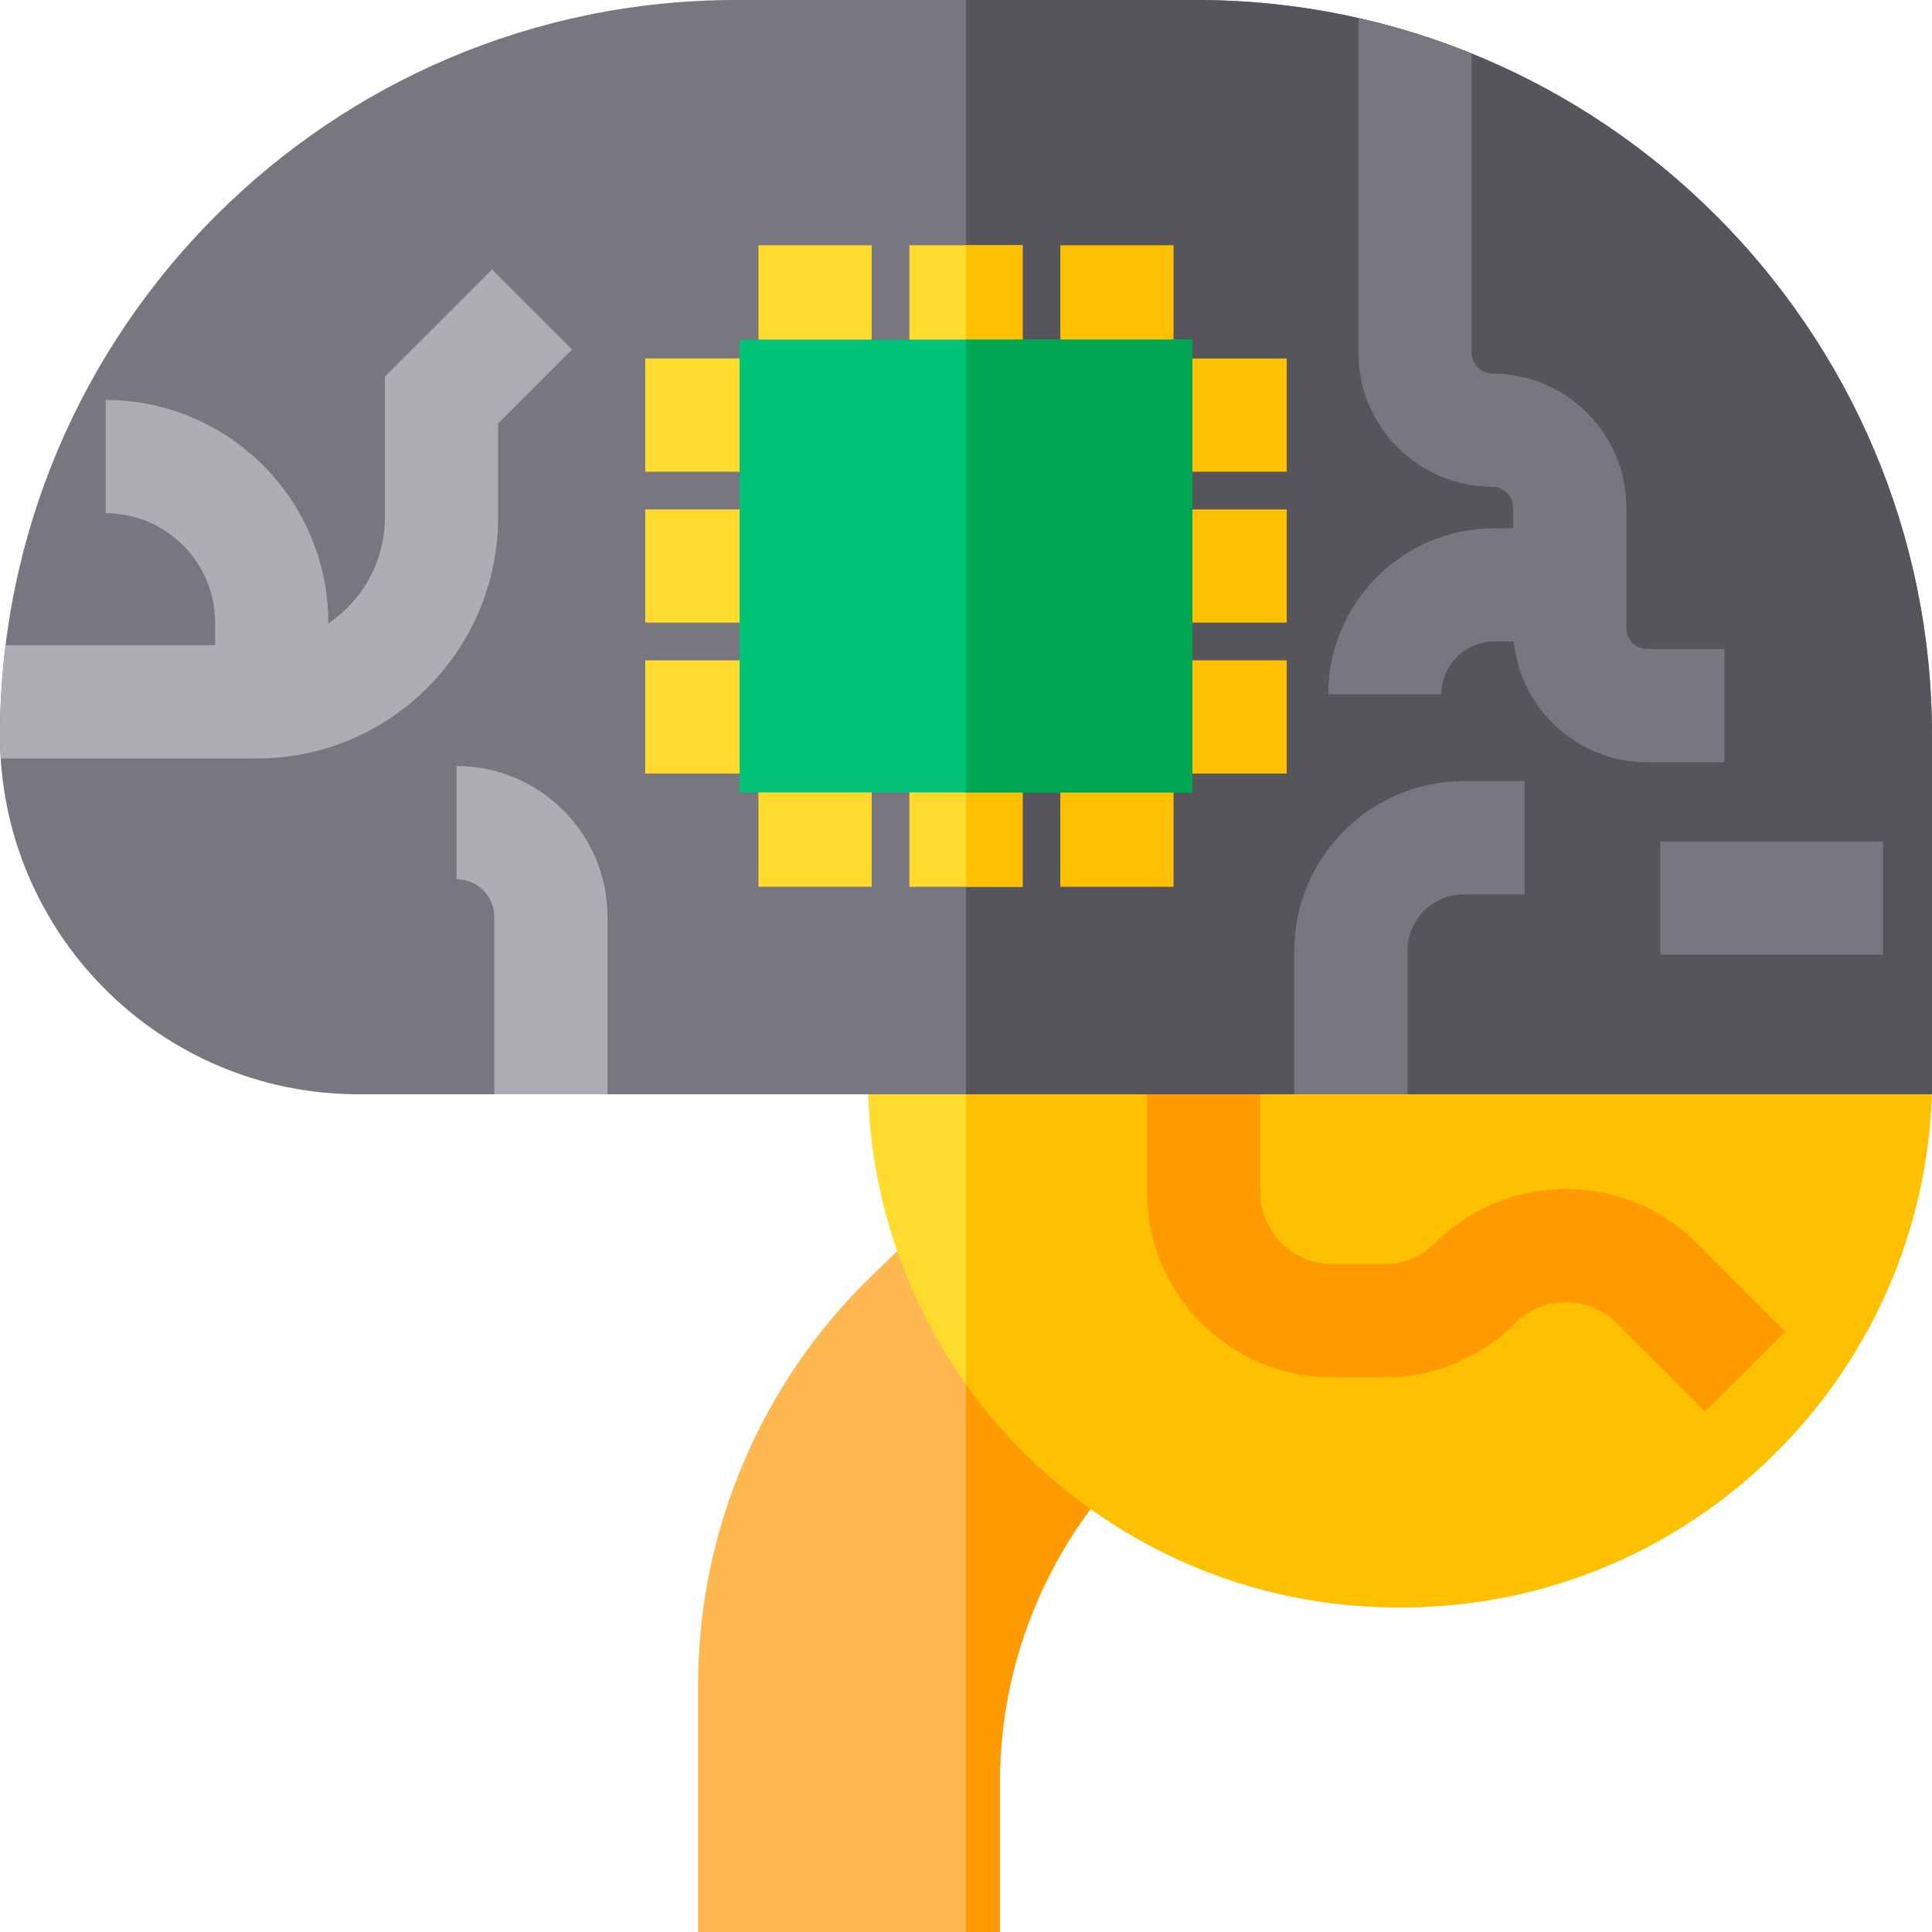
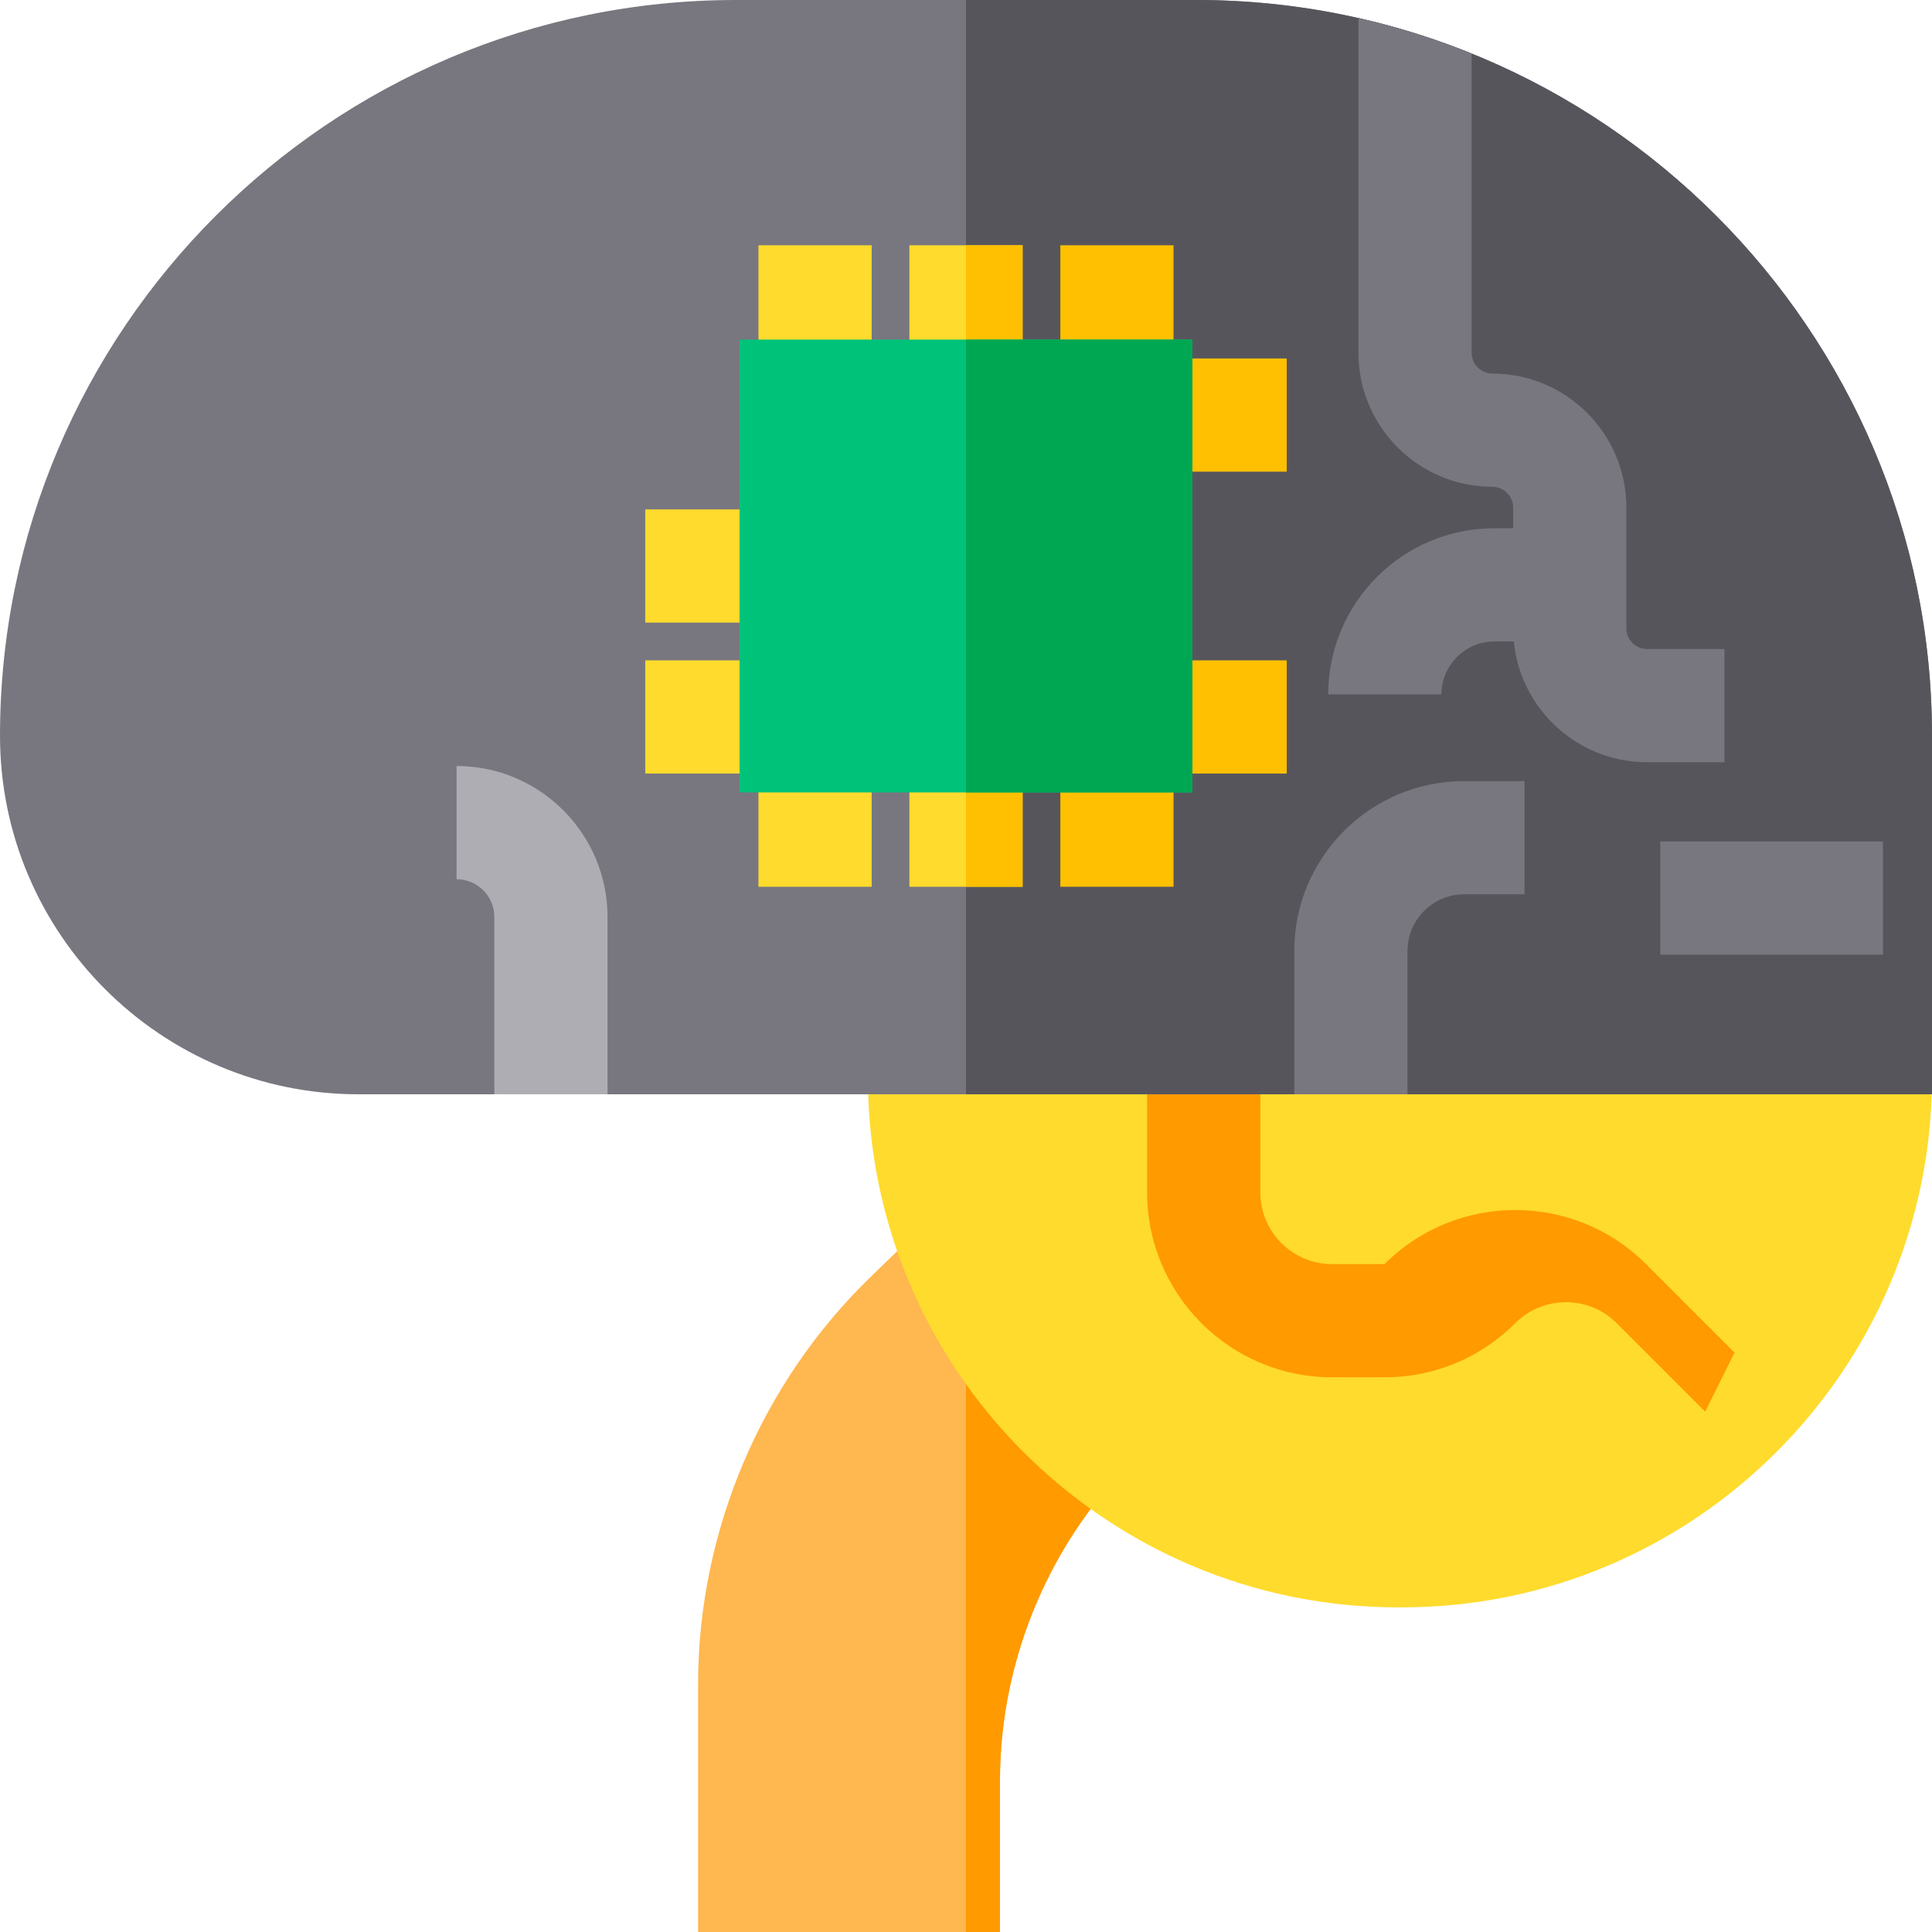
<svg xmlns="http://www.w3.org/2000/svg" version="1.1" id="Capa_1" x="0px" y="0px" viewBox="0 0 512.001 512.001" style="enable-background:new 0 0 512.001 512.001;" xml:space="preserve">
  <path style="fill:#FFB74F;" d="M265,512h-80v-65.64c0-40.494,16.689-79.869,45.788-108.029l33.711-32.624l46.975,70.461  l-9.129,8.694C278.611,407.465,265,439.227,265,472V512z" />
  <path style="fill:#FF9A00;" d="M264.499,305.707L256,313.932V512h9v-40c0-32.774,13.611-64.535,37.345-87.138l9.129-8.694  L264.499,305.707z" />
  <path style="fill:#FFDB2D;" d="M371.522,425.967h-1.045c-77.46,0-140.478-63.018-140.478-140.478v-25.456h282v25.456  C512,362.949,448.982,425.967,371.522,425.967z" />
-   <path style="fill:#FEC000;" d="M256,260.033v106.789c25.489,35.772,67.305,59.145,114.478,59.145h1.045  c77.46,0,140.478-63.018,140.478-140.478v-25.456H256z" />
-   <path style="fill:#FF9A00;" d="M451.894,374.106l-23.458-23.458c-7.408-7.408-19.463-7.408-26.871,0  C392.31,359.904,380.005,365,366.917,365H353c-27.019,0-49-21.981-49-49v-42h30v42c0,10.477,8.523,19,19,19h13.917  c5.075,0,9.846-1.977,13.435-5.564c19.105-19.105,50.191-19.105,69.297,0l23.458,23.458L451.894,374.106z" />
+   <path style="fill:#FF9A00;" d="M451.894,374.106l-23.458-23.458c-7.408-7.408-19.463-7.408-26.871,0  C392.31,359.904,380.005,365,366.917,365H353c-27.019,0-49-21.981-49-49v-42h30v42c0,10.477,8.523,19,19,19h13.917  c19.105-19.105,50.191-19.105,69.297,0l23.458,23.458L451.894,374.106z" />
  <path style="fill:#78777F;" d="M512,290H95c-52.383,0-95-42.617-95-95C0,87.477,87.477,0,195,0h122c107.523,0,195,87.477,195,195  V290z" />
  <path style="fill:#57555C;" d="M512,195C512,87.477,424.523,0,317,0h-61v290h256V195z" />
  <g>
    <rect x="241" y="195" style="fill:#FFDB2D;" width="30" height="40" />
    <rect x="201" y="195" style="fill:#FFDB2D;" width="30" height="40" />
  </g>
  <g>
    <rect x="281" y="195" style="fill:#FEC000;" width="30" height="40" />
    <rect x="256" y="195" style="fill:#FEC000;" width="15" height="40" />
  </g>
  <g>
    <rect x="241" y="65" style="fill:#FFDB2D;" width="30" height="40" />
    <rect x="201" y="65" style="fill:#FFDB2D;" width="30" height="40" />
  </g>
  <g>
    <rect x="281" y="65" style="fill:#FEC000;" width="30" height="40" />
    <rect x="256" y="65" style="fill:#FEC000;" width="15" height="40" />
-     <rect x="301" y="135" style="fill:#FEC000;" width="40" height="30" />
    <rect x="301" y="95" style="fill:#FEC000;" width="40" height="30" />
    <rect x="301" y="175" style="fill:#FEC000;" width="40" height="30" />
  </g>
  <g>
    <rect x="171" y="135" style="fill:#FFDB2D;" width="40" height="30" />
-     <rect x="171" y="95" style="fill:#FFDB2D;" width="40" height="30" />
    <rect x="171" y="175" style="fill:#FFDB2D;" width="40" height="30" />
  </g>
  <path style="fill:#AEADB3;" d="M161,290h-30v-47c0-5.514-4.486-10-10-10v-30c22.056,0,40,17.944,40,40V290z" />
  <g>
    <path style="fill:#78777F;" d="M373,290h-30v-38c0-24.813,20.187-45,45-45h16v30h-16c-8.271,0-15,6.729-15,15V290z" />
    <rect x="440" y="223" style="fill:#78777F;" width="59" height="30" />
    <path style="fill:#78777F;" d="M382,184h-30c0-24.262,19.738-44,44-44h17v30h-17C388.28,170,382,176.28,382,184z" />
  </g>
-   <path style="fill:#AEADB3;" d="M87,181H57v-16c0-15.99-13.01-29-29-29v-30c32.533,0,59,26.467,59,59V181z" />
  <path style="fill:#00C379;" d="M316,210H196V90h120V210z" />
  <rect x="256" y="90" style="fill:#00A753;" width="60" height="120" />
  <path style="fill:#78777F;" d="M431,166.5v-32c0-19.575-15.925-35.5-35.5-35.5c-3.032,0-5.5-2.468-5.5-5.5V14.19  c-9.644-3.908-19.667-7.068-30-9.403V93.5c0,19.575,15.925,35.5,35.5,35.5c3.032,0,5.5,2.468,5.5,5.5v32  c0,19.575,15.925,35.5,35.5,35.5H457v-30h-20.5C433.468,172,431,169.532,431,166.5z" />
-   <path style="fill:#AEADB3;" d="M132,137.104v-24.892l19.606-19.606l-21.213-21.213L102,99.787v37.317  C102,155.795,86.795,171,68.104,171H1.478C0.508,178.867,0,186.875,0,195c0,2.016,0.071,4.015,0.195,6h67.91  C103.337,201,132,172.337,132,137.104z" />
  <g>
</g>
  <g>
</g>
  <g>
</g>
  <g>
</g>
  <g>
</g>
  <g>
</g>
  <g>
</g>
  <g>
</g>
  <g>
</g>
  <g>
</g>
  <g>
</g>
  <g>
</g>
  <g>
</g>
  <g>
</g>
  <g>
</g>
</svg>